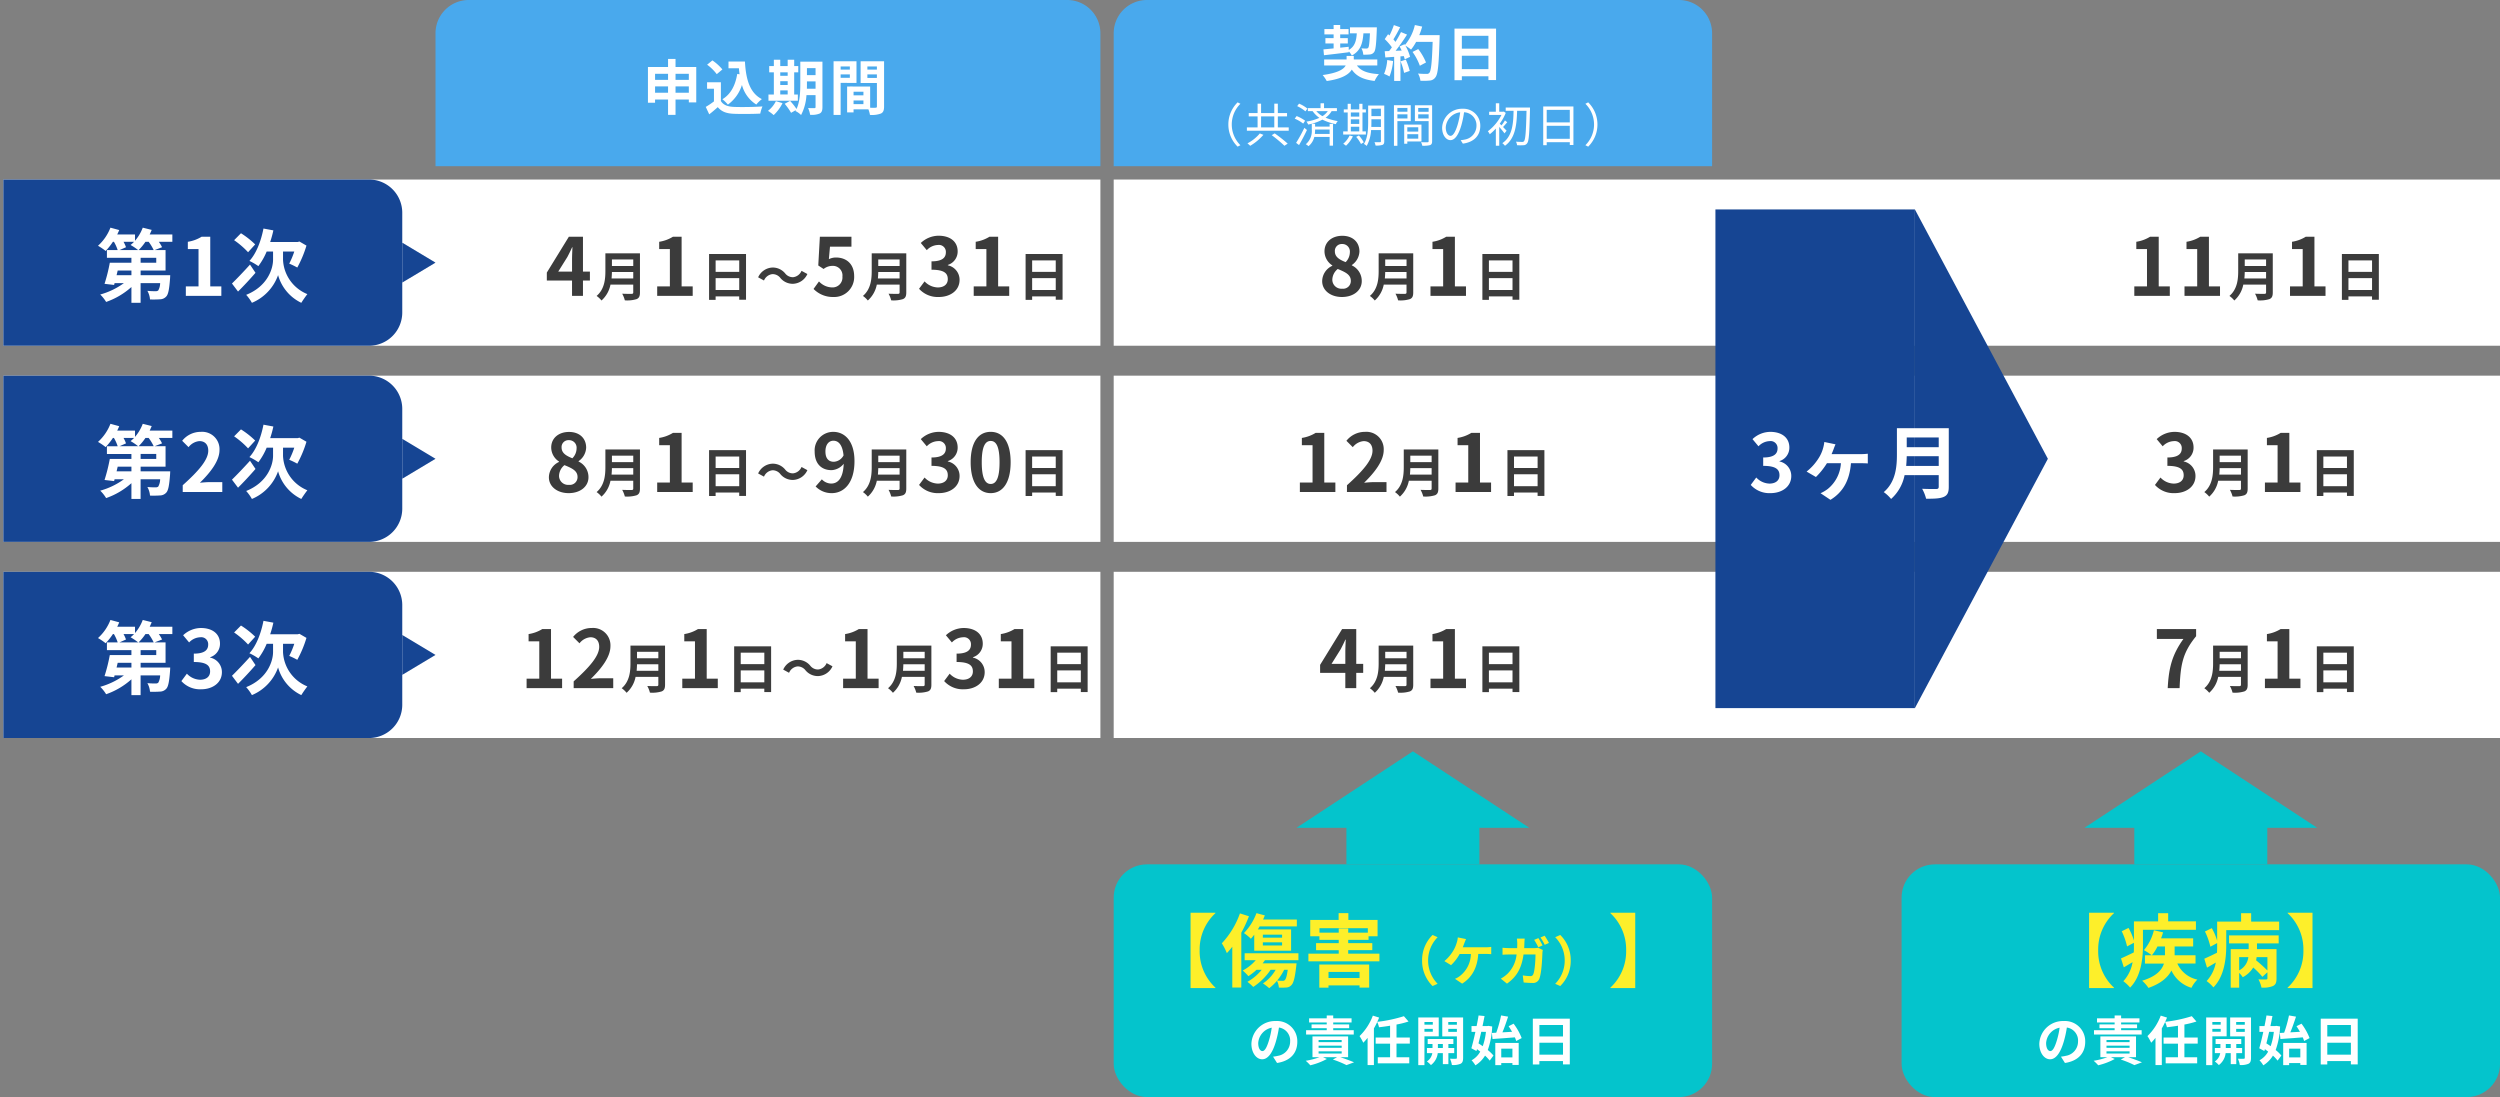
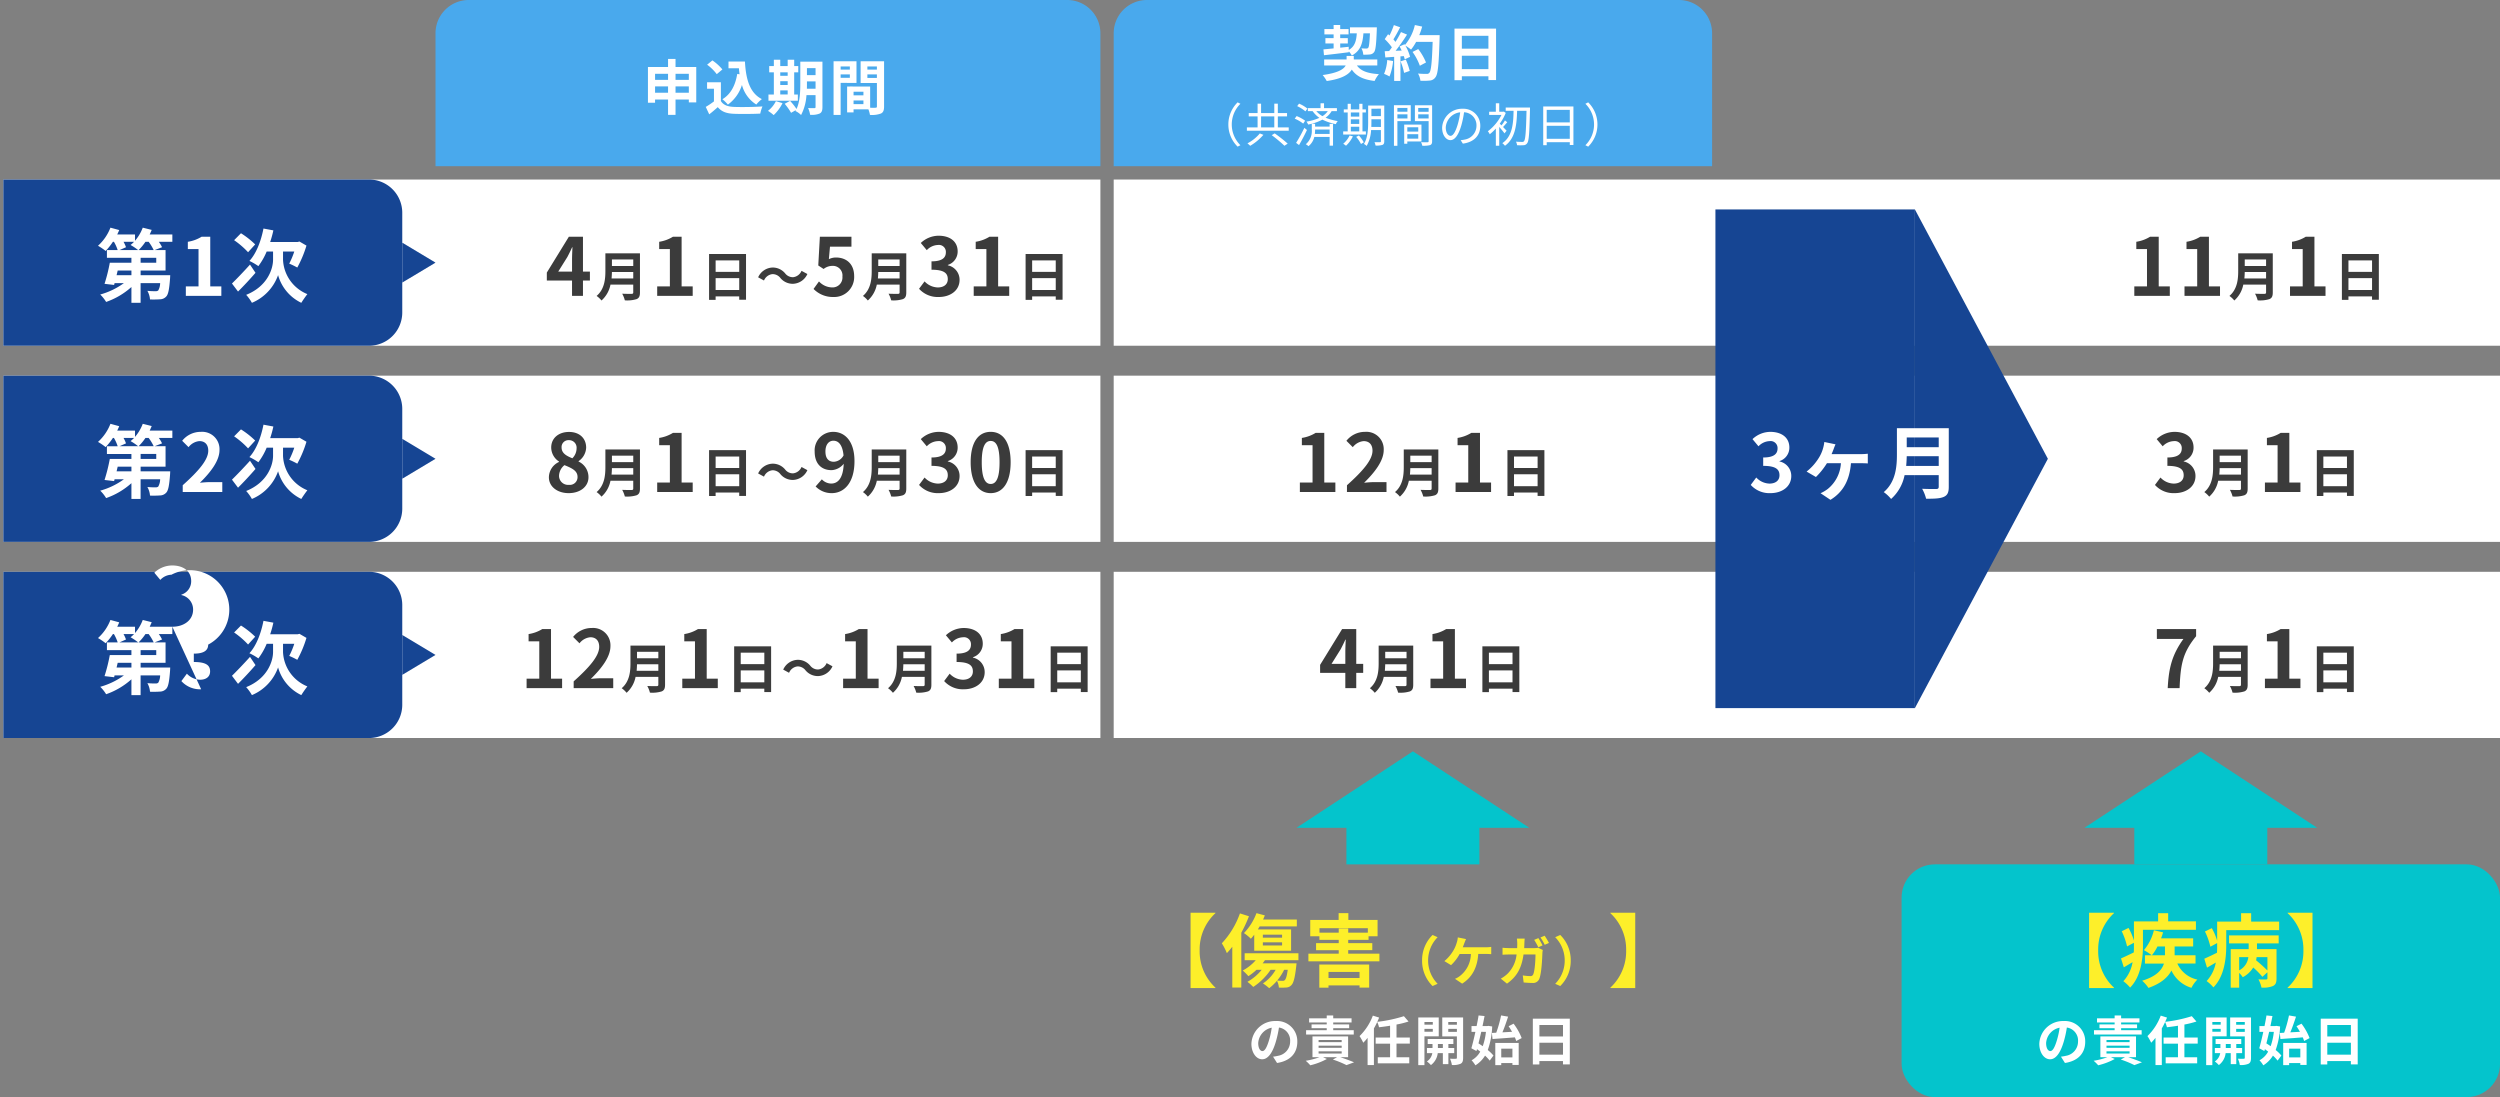
<svg xmlns="http://www.w3.org/2000/svg" width="752" height="330" viewBox="0 0 752 330">
  <rect x="0" y="0" width="752" height="330" fill="#808080" stroke="none" />
  <defs>
    <clipPath id="clip-path">
      <rect width="752" height="168" fill="none" />
    </clipPath>
  </defs>
  <g id="グループ_3997" data-name="グループ 3997" transform="translate(-431 -6686)">
    <g id="グループ_3945" data-name="グループ 3945" transform="translate(40 470)">
      <path id="長方形_3310" data-name="長方形 3310" d="M10,0H190a10,10,0,0,1,10,10V50a0,0,0,0,1,0,0H0a0,0,0,0,1,0,0V10A10,10,0,0,1,10,0Z" transform="translate(522 6216)" fill="#49a9ed" />
      <path id="パス_5332" data-name="パス 5332" d="M33,15.888V13.98h4v1.908Zm-6.156,0V13.98H30.75v1.908ZM30.75,10.2v1.818H26.844V10.2ZM37,10.2v1.818H33V10.2ZM33,8.148V5.736H30.75V8.148H24.7V18.894h2.142V17.94H30.75v4.608H33V17.94h4V18.8h2.232V8.148Zm18.558,2.088c-.558,3.438-1.944,6.12-4.464,7.614a11.815,11.815,0,0,1,1.656,1.62,11.558,11.558,0,0,0,4.23-5.922,9.94,9.94,0,0,0,4.32,5.9,9.592,9.592,0,0,1,1.674-1.638C55.23,15.942,54.15,11.6,53.88,6.51H48.93V8.526h3.132c.054.612.126,1.224.2,1.818Zm-4.464-1.35a14.414,14.414,0,0,0-3.006-2.718L42.5,7.464a13.621,13.621,0,0,1,2.9,2.844Zm-.45,3.852H42.486V14.7h2.07v3.8a23.639,23.639,0,0,1-2.466,1.656l1.044,2.232c.99-.756,1.782-1.458,2.574-2.16,1.17,1.4,2.646,1.908,4.86,2,2.142.09,5.76.054,7.92-.054a11.211,11.211,0,0,1,.666-2.16c-2.394.18-6.444.234-8.55.144-1.872-.072-3.222-.558-3.96-1.764ZM64.5,15.2h2.232v1.224H64.5ZM66.732,9.75v1.044H64.5V9.75ZM64.5,12.432h2.232v1.134H64.5Zm5.292,4h-1.1V9.75h1.224V7.878H68.694V5.97H66.732V7.878H64.5V5.97H62.574V7.878h-1.4V9.75h1.4v6.678h-1.62V18.3h8.838Zm-6.606,2a8.328,8.328,0,0,1-2.376,2.916,12.083,12.083,0,0,1,1.71,1.278,12.662,12.662,0,0,0,2.664-3.6ZM72.51,14.7c.018-.558.018-1.08.018-1.548v-.666H75.12V14.7Zm2.61-6.21V10.6H72.528V8.49Zm2.07-1.944H70.53v6.606c0,2.34-.09,5.382-1.134,7.632a19.611,19.611,0,0,0-1.944-2.448l-1.62.882a17.9,17.9,0,0,1,1.926,2.718l1.494-.846c-.054.108-.126.2-.18.306A6.184,6.184,0,0,1,70.764,22.6a14.773,14.773,0,0,0,1.62-5.994H75.12v3.546c0,.288-.09.378-.36.378-.252,0-1.116.018-1.89-.036a7.756,7.756,0,0,1,.612,2.034,6.186,6.186,0,0,0,2.88-.378c.63-.342.828-.9.828-1.962Zm8.244,1.44V8.94H82.662V7.986Zm-2.772,3.42V10.38h2.772v1.026Zm4.77,1.53v-6.5H80.538V22.566h2.124v-9.63Zm3.276-1.494V10.38H93.57v1.062ZM93.57,7.986V8.94H90.708V7.986Zm-7.02,11.34V18.21h2.97v1.116Zm2.97-2.646H86.55V15.6h2.97ZM95.73,6.438H88.674v6.534h4.9V20.01c0,.288-.108.4-.432.4-.234.018-.9.018-1.6,0V14.034l-6.048-.018v.018h-.882V21.81H86.55v-.918h4.464a7.925,7.925,0,0,1,.468,1.674,7.777,7.777,0,0,0,3.294-.414c.72-.342.954-.972.954-2.124Z" transform="translate(561.2 6228)" fill="#fff" stroke="rgba(0,0,0,0)" stroke-width="1" />
    </g>
    <g id="グループ_3948" data-name="グループ 3948" transform="translate(-12 483)">
      <g id="グループ_3947" data-name="グループ 3947" transform="translate(778 6198)">
        <path id="長方形_3310-2" data-name="長方形 3310" d="M10,0H170a10,10,0,0,1,10,10V50a0,0,0,0,1,0,0H0a0,0,0,0,1,0,0V10A10,10,0,0,1,10,0Z" transform="translate(0 5)" fill="#49a9ed" />
        <g id="グループ_3946" data-name="グループ 3946" transform="translate(25 6.769)">
          <path id="パス_5350" data-name="パス 5350" d="M-26.748-6.156c2.034-.234,4.824-.558,7.47-.9v-.252a5.806,5.806,0,0,1,.9,1.242c2.61-1.4,3.276-3.636,3.492-6.678h1.962c-.126,2.9-.27,4.05-.522,4.356A.633.633,0,0,1-14-8.172c-.27,0-.846,0-1.494-.054a4.352,4.352,0,0,1,.558,1.908,15.571,15.571,0,0,0,2-.072,1.711,1.711,0,0,0,1.26-.7c.468-.594.648-2.322.81-6.642.018-.234.018-.81.018-.81h-8.082v1.8h2.052c-.144,2.268-.576,3.924-2.412,5l-.018-.954-2.556.27V-9.7h2.286v-1.6H-21.87V-12.42h2.52v-1.6h-2.52v-1.224h-1.98v1.224h-2.772v1.6h2.772V-11.3h-2.466v1.6h2.466v1.494c-1.152.108-2.2.216-3.06.288ZM-10.71-3.078v-1.8h-7.074V-5.94h-2.16v1.062h-6.75v1.8h6.48c-.594,1.134-2.322,2.25-6.93,2.88A11.359,11.359,0,0,1-25.92,1.6c4.59-.648,6.66-1.98,7.542-3.438,1.368,2,3.42,3.006,6.858,3.42a8.987,8.987,0,0,1,1.3-2.052c-3.366-.2-5.454-.954-6.624-2.61Zm2.988-1.638A13.087,13.087,0,0,1-8.676-.54,10.58,10.58,0,0,1-7.038.234,16.642,16.642,0,0,0-5.958-4.41Zm4.014.4A18.32,18.32,0,0,1-2.646-.846L-.954-1.44a20.527,20.527,0,0,0-1.17-3.384ZM1.908-12.2a20.643,20.643,0,0,0,.882-2.574l-2.2-.468a14.332,14.332,0,0,1-2.97,5.994L-2.5-9.468-4.014-8.8c.216.378.432.81.63,1.242L-5.2-7.488a57.947,57.947,0,0,0,3.438-4.878l-1.818-.756A28.145,28.145,0,0,1-5.238-10.17c-.18-.234-.4-.5-.63-.756.648-1.008,1.386-2.394,2.034-3.636l-1.89-.666A23.794,23.794,0,0,1-7.038-12.1l-.432-.378L-8.478-11a16.957,16.957,0,0,1,2.16,2.466c-.27.4-.558.774-.828,1.116l-1.332.054L-8.3-5.49l2.664-.18V1.584h1.89v-7.4l1.026-.072a9.8,9.8,0,0,1,.252.972l1.62-.756a14.336,14.336,0,0,0-1.4-3.366A13.754,13.754,0,0,1-.558-7.848,14.83,14.83,0,0,0,.972-10.17H5.94C5.742-4.032,5.472-1.4,4.932-.846a.888.888,0,0,1-.756.306c-.486,0-1.512,0-2.646-.108a5.117,5.117,0,0,1,.72,2.16,17.183,17.183,0,0,0,2.808-.054A2.231,2.231,0,0,0,6.786.468c.756-.954,1.008-3.8,1.242-11.682.018-.27.018-.99.018-.99ZM3.942-3.978A16.93,16.93,0,0,0,1.6-8.01l-1.71.864a17,17,0,0,1,2.2,4.158Zm10.782,2V-6.012h7.992V-1.98Zm7.992-10.026v3.87H14.724v-3.87ZM12.51-14.166V1.35h2.214V.18h7.992V1.314h2.3v-15.48ZM-55.51,14.68a9.3,9.3,0,0,0,2.786,6.664l.84-.434a8.761,8.761,0,0,1-2.6-6.23,8.761,8.761,0,0,1,2.6-6.23l-.84-.434A9.3,9.3,0,0,0-55.51,14.68Zm9.464,2.688A12.146,12.146,0,0,1-49.77,20.35a8.6,8.6,0,0,1,.826.742,15.984,15.984,0,0,0,3.976-3.3Zm3.584.518a42.015,42.015,0,0,1,3.822,3.192l.98-.644a44.375,44.375,0,0,0-3.906-3.08Zm-3.206-5.642h3.976v3.3h-3.976Zm5.04,3.3v-3.3h2.772V11.236h-2.772V8.408h-1.064v2.828h-3.976V8.408h-1.05v2.828h-2.66v1.008h2.66v3.3h-3.22v1.008h12.586V15.548Zm8.9-5.642a9.994,9.994,0,0,0-2.52-1.5l-.56.756a10.793,10.793,0,0,1,2.478,1.568Zm-.686,3.64a11.253,11.253,0,0,0-2.562-1.4l-.574.784A10.821,10.821,0,0,1-33,14.414Zm-.238,2.142a45.723,45.723,0,0,1-2.478,4.522l.882.658c.77-1.3,1.694-3.052,2.38-4.536Zm3.164,1.834a9.623,9.623,0,0,0,.07-1.232v-.1h4.368v1.33Zm4.438-2.212h-4.368v-.826h-.994V16.29a5.177,5.177,0,0,1-1.806,4.326,5.022,5.022,0,0,1,.812.588,5.05,5.05,0,0,0,1.75-2.786h4.606V21.05h1.022V14.484h-1.022Zm-.546-4.648a5.565,5.565,0,0,1-1.61,1.512,7.015,7.015,0,0,1-1.848-1.512Zm2.744,0v-.91h-3.878V8.3h-1.05V9.752H-31.6v.91h1.442a7.925,7.925,0,0,0,2.03,2.016,15.241,15.241,0,0,1-3.892,1.134,4.138,4.138,0,0,1,.518.882,15.462,15.462,0,0,0,4.284-1.47,16.548,16.548,0,0,0,4.046,1.358,2.713,2.713,0,0,1,.574-.924,17.2,17.2,0,0,1-3.668-1.022,6.437,6.437,0,0,0,1.82-1.974Zm4.186,4.69h2.534v1.4h-2.534Zm2.534-4.284V12.3h-2.534V11.068Zm-2.534,2.072h2.534v1.372h-2.534Zm4.522,3.612h-1.022V11.068h1.022V10.13h-1.022V8.45h-.966v1.68h-2.534V8.45h-.952v1.68H-20.79v.938h1.176v5.684h-1.358v.938h6.832Zm-4.9,1.232a7.3,7.3,0,0,1-1.918,2.492,6.436,6.436,0,0,1,.84.6,9.254,9.254,0,0,0,2.072-2.828Zm1.988.434a10.99,10.99,0,0,1,1.442,2.128l.84-.49a10.371,10.371,0,0,0-1.47-2.072Zm4.55-3c.014-.476.028-.952.028-1.386V13.1h2.856v2.324Zm2.884-5.488V12.16h-2.856V9.934Zm1.008-.952h-4.844v5.054c0,2-.112,4.662-1.274,6.51a2.668,2.668,0,0,1,.826.6,10.96,10.96,0,0,0,1.33-4.788h2.954v3.36c0,.224-.084.294-.294.294s-.9.014-1.638,0a4.232,4.232,0,0,1,.322,1.008,6.206,6.206,0,0,0,2.086-.2c.378-.168.532-.476.532-1.092Zm6.972.714v1.162H-4.662V9.7ZM-4.662,12.86V11.628h3.024V12.86Zm4.018.8V8.884H-5.7V21.078h1.036v-7.42ZM1.61,15.52v1.288H-1.68V15.52Zm-3.29,3.43V17.592H1.61V18.95Zm4.256.826V14.708H-2.618v5.768h.938v-.7Zm-.98-6.9V11.628H4.732v1.246ZM4.732,9.7v1.162H1.6V9.7Zm1.05-.812H.6v4.788h4.13v6.006c0,.252-.084.336-.322.336S3.3,20.042,2.45,20a3.834,3.834,0,0,1,.364,1.064,7.969,7.969,0,0,0,2.352-.182c.462-.182.616-.532.616-1.19ZM20.272,15.1A5.073,5.073,0,0,0,14.91,9.948a5.967,5.967,0,0,0-6.118,5.7c0,2.31,1.246,3.738,2.492,3.738,1.3,0,2.408-1.47,3.262-4.354A27.54,27.54,0,0,0,15.386,11a3.9,3.9,0,0,1,3.738,4.06,4.228,4.228,0,0,1-3.556,4.158,10.576,10.576,0,0,1-1.2.182l.658,1.036C18.34,20,20.272,18.04,20.272,15.1Zm-10.388.448a4.883,4.883,0,0,1,4.34-4.536,22.874,22.874,0,0,1-.784,3.78c-.714,2.366-1.456,3.3-2.114,3.3C10.7,18.1,9.884,17.312,9.884,15.548Zm18.3,1.008c-.168-.2-.616-.658-1.064-1.12.378-.392.826-.938,1.26-1.428l-.686-.56a12.172,12.172,0,0,1-1.05,1.5l-.518-.518a15.008,15.008,0,0,0,1.806-3.234l-.588-.406-.182.056H25.97V8.3H24.948v2.548H22.932V11.8h3.71a13.95,13.95,0,0,1-4.1,4.914,4.1,4.1,0,0,1,.574.9,13.783,13.783,0,0,0,1.834-1.722v5.18H25.97v-5.67c.56.644,1.274,1.512,1.582,1.946ZM35.224,9.57H27.916v.98h2.366c-.07,3.654-.294,7.7-3.388,9.744a3.859,3.859,0,0,1,.8.784C30.9,18.81,31.234,14.5,31.346,10.55h2.828c-.14,6.314-.322,8.638-.742,9.128a.554.554,0,0,1-.546.238c-.308,0-1.064,0-1.89-.07a2.618,2.618,0,0,1,.336,1.064,15.506,15.506,0,0,0,1.988,0,1.3,1.3,0,0,0,1.064-.616c.532-.7.672-3.052.84-10.15Zm5.026,9.408V15.072h6.944v3.906Zm6.944-8.708v3.78H40.25V10.27ZM39.2,9.248V20.91h1.05V20h6.944v.854h1.092V9.248ZM55.51,14.68a9.3,9.3,0,0,0-2.786-6.664l-.84.434a8.755,8.755,0,0,1,0,12.46l.84.434A9.3,9.3,0,0,0,55.51,14.68Z" transform="translate(65 21)" fill="#fff" stroke="rgba(0,0,0,0)" stroke-width="1" />
        </g>
      </g>
    </g>
    <g id="リピートグリッド_51" data-name="リピートグリッド 51" transform="translate(431 6740)" clip-path="url(#clip-path)">
      <g id="グループ_3949" data-name="グループ 3949" transform="translate(-431 -6262)">
        <path id="パス_4510" data-name="パス 4510" d="M0,0H330V50H0Z" transform="translate(432 6262)" fill="#fff" />
        <rect id="長方形_3313" data-name="長方形 3313" width="420" height="50" transform="translate(766 6262)" fill="#fff" />
        <g id="コンポーネント_75_1" data-name="コンポーネント 75 – 1" transform="translate(595.484 6278.904)">
          <path id="パス_5336" data-name="パス 5336" d="M-75.084-7.3l2.76-4.416c.5-.96.984-1.944,1.416-2.9h.1c-.048,1.056-.12,2.664-.12,3.7V-7.3ZM-70.932,0h3.288V-4.608h2.088V-7.3h-2.088V-17.784h-4.248L-78.516-7.008v2.4h7.584Zm11.888-5.232c.064-.672.1-1.344.112-1.952h6.416v1.952Zm6.528-5.712v1.952h-6.416v-1.952ZM-50.5-12.8H-60.9v5.264c0,2.432-.224,5.488-2.64,7.552a7.515,7.515,0,0,1,1.472,1.376,8.607,8.607,0,0,0,2.7-4.784h6.848v2.32c0,.336-.128.464-.512.464-.352,0-1.7.016-2.816-.048a8.168,8.168,0,0,1,.8,2A9.679,9.679,0,0,0-51.508.976C-50.772.656-50.5.112-50.5-1.04ZM-45.316,0h10.68V-2.856h-3.336V-17.784h-2.616a11.08,11.08,0,0,1-4.128,1.512v2.184H-41.5V-2.856h-3.816ZM-27.74-1.76V-5.344h7.1V-1.76Zm7.1-8.912v3.44h-7.1v-3.44Zm-9.072-1.92V1.2h1.968V.16h7.1V1.168h2.048v-13.76Zm21.44,7.2a4.841,4.841,0,0,0,3.776,1.76A4.945,4.945,0,0,0-.14-6.576l-1.76-.96a3.125,3.125,0,0,1-2.544,1.92A2.927,2.927,0,0,1-6.828-6.768,4.841,4.841,0,0,0-10.6-8.528a4.945,4.945,0,0,0-4.352,2.944l1.76.96a3.125,3.125,0,0,1,2.544-1.92A2.95,2.95,0,0,1-8.268-5.392ZM7.716.336A6,6,0,0,0,13.932-5.9c0-3.864-2.5-5.64-5.472-5.64a4.665,4.665,0,0,0-2.136.5l.336-3.768h6.456v-2.976h-9.5l-.48,8.64L4.74-8.088A4.249,4.249,0,0,1,7.4-9.024a2.874,2.874,0,0,1,3,3.216A2.982,2.982,0,0,1,7.26-2.544a5.521,5.521,0,0,1-3.912-1.8L1.716-2.088A8.1,8.1,0,0,0,7.716.336ZM21.068-5.232c.064-.672.1-1.344.112-1.952H27.6v1.952ZM27.6-10.944v1.952H21.18v-1.952ZM29.612-12.8h-10.4v5.264c0,2.432-.224,5.488-2.64,7.552a7.515,7.515,0,0,1,1.472,1.376,8.607,8.607,0,0,0,2.7-4.784H27.6v2.32c0,.336-.128.464-.512.464-.352,0-1.7.016-2.816-.048a8.168,8.168,0,0,1,.8,2A9.679,9.679,0,0,0,28.6.976c.736-.32,1.008-.864,1.008-2.016ZM39.4.336c3.384,0,6.24-1.9,6.24-5.16a4.441,4.441,0,0,0-3.528-4.368v-.12a4.215,4.215,0,0,0,2.952-4.056c0-3.024-2.328-4.728-5.76-4.728a7.879,7.879,0,0,0-5.328,2.184l1.8,2.16a4.827,4.827,0,0,1,3.36-1.56A2.094,2.094,0,0,1,41.516-13.1c0,1.584-1.056,2.712-4.32,2.712v2.52c3.864,0,4.9,1.1,4.9,2.832,0,1.608-1.224,2.5-3.024,2.5a5.642,5.642,0,0,1-3.96-1.824L33.452-2.136A7.55,7.55,0,0,0,39.4.336ZM49.892,0h10.68V-2.856H57.236V-17.784H54.62a11.08,11.08,0,0,1-4.128,1.512v2.184h3.216V-2.856H49.892ZM67.468-1.76V-5.344h7.1V-1.76Zm7.1-8.912v3.44h-7.1v-3.44ZM65.5-12.592V1.2h1.968V.16h7.1V1.168H76.62v-13.76Z" transform="translate(78.516 18.096)" fill="#3b3b3b" stroke="rgba(0,0,0,0)" stroke-width="1" />
        </g>
        <g id="コンポーネント_76_1" data-name="コンポーネント 76 – 1" transform="translate(828.712 6278.928)">
-           <path id="パス_5339" data-name="パス 5339" d="M-24.36.336c3.6,0,5.976-2.064,5.976-4.752A5.165,5.165,0,0,0-21.36-9.168v-.12a5.173,5.173,0,0,0,2.28-4.056c0-2.832-2.016-4.728-5.16-4.728-3.072,0-5.352,1.824-5.352,4.68A5.06,5.06,0,0,0-27.24-9.168v.12a5.141,5.141,0,0,0-3.048,4.632C-30.288-1.632-27.744.336-24.36.336Zm1.128-10.488c-1.872-.744-3.24-1.56-3.24-3.24a2.065,2.065,0,0,1,2.16-2.208,2.262,2.262,0,0,1,2.352,2.472A4.253,4.253,0,0,1-23.232-10.152ZM-24.264-2.16A2.722,2.722,0,0,1-27.24-4.8a4.27,4.27,0,0,1,1.632-3.288c2.3.936,3.936,1.7,3.936,3.552A2.317,2.317,0,0,1-24.264-2.16ZM-11.44-5.232c.064-.672.1-1.344.112-1.952h6.416v1.952Zm6.528-5.712v1.952h-6.416v-1.952ZM-2.9-12.8H-13.3v5.264c0,2.432-.224,5.488-2.64,7.552a7.515,7.515,0,0,1,1.472,1.376,8.607,8.607,0,0,0,2.7-4.784h6.848v2.32c0,.336-.128.464-.512.464-.352,0-1.7.016-2.816-.048a8.168,8.168,0,0,1,.8,2A9.679,9.679,0,0,0-3.9.976C-3.168.656-2.9.112-2.9-1.04ZM2.288,0h10.68V-2.856H9.632V-17.784H7.016a11.08,11.08,0,0,1-4.128,1.512v2.184H6.1V-2.856H2.288ZM19.864-1.76V-5.344h7.1V-1.76Zm7.1-8.912v3.44h-7.1v-3.44ZM17.9-12.592V1.2h1.968V.16h7.1V1.168h2.048v-13.76Z" transform="translate(30.288 18.072)" fill="#3b3b3b" stroke="rgba(0,0,0,0)" stroke-width="1" />
-         </g>
+           </g>
        <g id="コンポーネント_77_1" data-name="コンポーネント 77 – 1" transform="translate(1073.004 6279.216)">
          <path id="パス_5343" data-name="パス 5343" d="M-37,0h10.68V-2.856h-3.336V-17.784h-2.616A11.08,11.08,0,0,1-36.4-16.272v2.184h3.216V-2.856H-37Zm15.1,0h10.68V-2.856h-3.336V-17.784h-2.616A11.08,11.08,0,0,1-21.3-16.272v2.184h3.216V-2.856H-21.9ZM-3.892-5.232c.064-.672.1-1.344.112-1.952H2.636v1.952Zm6.528-5.712v1.952H-3.78v-1.952ZM4.652-12.8h-10.4v5.264c0,2.432-.224,5.488-2.64,7.552A7.515,7.515,0,0,1-6.916,1.392a8.607,8.607,0,0,0,2.7-4.784H2.636v2.32c0,.336-.128.464-.512.464-.352,0-1.7.016-2.816-.048a8.168,8.168,0,0,1,.8,2A9.679,9.679,0,0,0,3.644.976C4.38.656,4.652.112,4.652-1.04ZM9.836,0h10.68V-2.856H17.18V-17.784H14.564a11.08,11.08,0,0,1-4.128,1.512v2.184h3.216V-2.856H9.836ZM27.412-1.76V-5.344h7.1V-1.76Zm7.1-8.912v3.44h-7.1v-3.44Zm-9.072-1.92V1.2h1.968V.16h7.1V1.168h2.048v-13.76Z" transform="translate(36.996 17.784)" fill="#3b3b3b" stroke="rgba(0,0,0,0)" stroke-width="1" />
        </g>
        <g id="グループ_3942" data-name="グループ 3942" transform="translate(0 -31)">
          <g id="グループ_3944" data-name="グループ 3944" transform="translate(432 6293)">
            <g id="グループ_3941" data-name="グループ 3941">
              <g id="グループ_3943" data-name="グループ 3943">
                <path id="長方形_3311" data-name="長方形 3311" d="M0,0H110a10,10,0,0,1,10,10V40a10,10,0,0,1-10,10H0a0,0,0,0,1,0,0V0A0,0,0,0,1,0,0Z" fill="#164593" />
                <g id="コンポーネント_74_1" data-name="コンポーネント 74 – 1" transform="translate(28.476 14.48)">
                  <path id="パス_5333" data-name="パス 5333" d="M40.692,14.224a15.867,15.867,0,0,0,2.064-2.5h.96a14.723,14.723,0,0,1,1.512,2.5ZM46,18.04h-4.7V16.552H46Zm-7.464,3.744H34.068l.336-1.416h4.128Zm.792-10.056a9.79,9.79,0,0,1-1.056.96,17.252,17.252,0,0,1,2.28,1.536H34.956L36.9,13.36a10.363,10.363,0,0,0-.744-1.632ZM50.844,9.52H44.028c.216-.456.432-.912.6-1.368L41.94,7.48a13.031,13.031,0,0,1-2.328,3.936V9.52H34.26c.216-.432.432-.888.6-1.32l-2.64-.72a14.267,14.267,0,0,1-3.744,5.448,17.608,17.608,0,0,1,2.3,1.56,19.431,19.431,0,0,0,2.184-2.76h.312a13.072,13.072,0,0,1,1.128,2.5h-3.24v2.328h7.368V18.04h-6.5a50.868,50.868,0,0,1-1.584,6.336l2.88.336.144-.552h2.808a22.32,22.32,0,0,1-7.128,3.432,11.35,11.35,0,0,1,1.776,2.232,22.461,22.461,0,0,0,7.608-4.488v4.752h2.76V24.16h5.88a4.574,4.574,0,0,1-.576,2.208,1.135,1.135,0,0,1-.816.216,19.786,19.786,0,0,1-2.448-.1,6.3,6.3,0,0,1,.792,2.592,29.068,29.068,0,0,0,3.048-.048A2.555,2.555,0,0,0,49,28.192c.624-.648.912-2.184,1.152-5.4.024-.336.048-1.008.048-1.008h-8.9V20.368H48.8V14.224H45.516l2.232-.864a10.508,10.508,0,0,0-.984-1.632h4.08ZM54.9,28H65.58V25.144H62.244V10.216H59.628A11.08,11.08,0,0,1,55.5,11.728v2.184h3.216V25.144H54.9ZM75.756,12.52a25.459,25.459,0,0,0-4.272-3.36L69.42,11.248a25.276,25.276,0,0,1,4.2,3.624ZM74.2,18.592c-1.968,2.184-4.1,4.392-5.424,5.688L70.6,26.7c1.632-1.608,3.576-3.7,5.256-5.64Zm9.936-3.936h3.384A23.644,23.644,0,0,1,86,18.3a22.694,22.694,0,0,1,2.424,1.176,33.922,33.922,0,0,0,2.76-6.6l-2.112-1.224-.552.144H80.268a32.672,32.672,0,0,0,.96-3.5l-2.976-.552c-.744,3.84-2.184,7.536-4.224,9.744a18.315,18.315,0,0,1,2.688,1.56,19.907,19.907,0,0,0,2.5-4.392h1.92v2.472c0,2.664-1.608,7.968-8.088,10.56a13.264,13.264,0,0,1,1.728,2.4,14.142,14.142,0,0,0,7.872-8.328,13.174,13.174,0,0,0,6.984,8.328c.456-.744,1.272-1.92,1.824-2.616A11.7,11.7,0,0,1,84.132,17.1Z" transform="translate(-28.476 -7.48)" fill="#fff" stroke="rgba(0,0,0,0)" stroke-width="1" />
                </g>
              </g>
            </g>
            <path id="多角形_26" data-name="多角形 26" d="M6,0l6,10H0Z" transform="translate(130 19) rotate(90)" fill="#164593" />
          </g>
        </g>
      </g>
      <g id="グループ_3949-2" data-name="グループ 3949" transform="translate(-431 -6203)">
        <path id="パス_4510-2" data-name="パス 4510" d="M0,0H330V50H0Z" transform="translate(432 6262)" fill="#fff" />
        <rect id="長方形_3313-2" data-name="長方形 3313" width="420" height="50" transform="translate(766 6262)" fill="#fff" />
        <g id="コンポーネント_75_1-2" data-name="コンポーネント 75 – 1" transform="translate(596.108 6278.904)">
          <path id="パス_5337" data-name="パス 5337" d="M-71.964.336c3.6,0,5.976-2.064,5.976-4.752a5.165,5.165,0,0,0-2.976-4.752v-.12a5.173,5.173,0,0,0,2.28-4.056c0-2.832-2.016-4.728-5.16-4.728-3.072,0-5.352,1.824-5.352,4.68a5.06,5.06,0,0,0,2.352,4.224v.12a5.141,5.141,0,0,0-3.048,4.632C-77.892-1.632-75.348.336-71.964.336Zm1.128-10.488c-1.872-.744-3.24-1.56-3.24-3.24a2.065,2.065,0,0,1,2.16-2.208,2.262,2.262,0,0,1,2.352,2.472A4.253,4.253,0,0,1-70.836-10.152ZM-71.868-2.16A2.722,2.722,0,0,1-74.844-4.8a4.27,4.27,0,0,1,1.632-3.288c2.3.936,3.936,1.7,3.936,3.552A2.317,2.317,0,0,1-71.868-2.16Zm12.824-3.072c.064-.672.1-1.344.112-1.952h6.416v1.952Zm6.528-5.712v1.952h-6.416v-1.952ZM-50.5-12.8H-60.9v5.264c0,2.432-.224,5.488-2.64,7.552a7.515,7.515,0,0,1,1.472,1.376,8.607,8.607,0,0,0,2.7-4.784h6.848v2.32c0,.336-.128.464-.512.464-.352,0-1.7.016-2.816-.048a8.168,8.168,0,0,1,.8,2A9.679,9.679,0,0,0-51.508.976C-50.772.656-50.5.112-50.5-1.04ZM-45.316,0h10.68V-2.856h-3.336V-17.784h-2.616a11.08,11.08,0,0,1-4.128,1.512v2.184H-41.5V-2.856h-3.816ZM-27.74-1.76V-5.344h7.1V-1.76Zm7.1-8.912v3.44h-7.1v-3.44Zm-9.072-1.92V1.2h1.968V.16h7.1V1.168h2.048v-13.76Zm21.44,7.2a4.841,4.841,0,0,0,3.776,1.76A4.945,4.945,0,0,0-.14-6.576l-1.76-.96a3.125,3.125,0,0,1-2.544,1.92A2.927,2.927,0,0,1-6.828-6.768,4.841,4.841,0,0,0-10.6-8.528a4.945,4.945,0,0,0-4.352,2.944l1.76.96a3.125,3.125,0,0,1,2.544-1.92A2.95,2.95,0,0,1-8.268-5.392Zm13.56-6.776c0-2.184,1.08-3.264,2.4-3.264,1.512,0,2.736,1.2,3.048,4.416A3.489,3.489,0,0,1,7.812-9.1C6.276-9.1,5.292-10.08,5.292-12.168ZM7.212.336c3.528,0,6.816-2.9,6.816-9.624,0-6.168-3.024-8.808-6.384-8.808a5.566,5.566,0,0,0-5.592,5.928c0,3.768,2.136,5.592,5.088,5.592A4.988,4.988,0,0,0,10.788-8.5C10.62-4.056,8.988-2.544,7-2.544A3.941,3.941,0,0,1,4.212-3.816L2.34-1.68A6.661,6.661,0,0,0,7.212.336ZM21.068-5.232c.064-.672.1-1.344.112-1.952H27.6v1.952ZM27.6-10.944v1.952H21.18v-1.952ZM29.612-12.8h-10.4v5.264c0,2.432-.224,5.488-2.64,7.552a7.515,7.515,0,0,1,1.472,1.376,8.607,8.607,0,0,0,2.7-4.784H27.6v2.32c0,.336-.128.464-.512.464-.352,0-1.7.016-2.816-.048a8.168,8.168,0,0,1,.8,2A9.679,9.679,0,0,0,28.6.976c.736-.32,1.008-.864,1.008-2.016ZM39.4.336c3.384,0,6.24-1.9,6.24-5.16a4.441,4.441,0,0,0-3.528-4.368v-.12a4.215,4.215,0,0,0,2.952-4.056c0-3.024-2.328-4.728-5.76-4.728a7.879,7.879,0,0,0-5.328,2.184l1.8,2.16a4.827,4.827,0,0,1,3.36-1.56A2.094,2.094,0,0,1,41.516-13.1c0,1.584-1.056,2.712-4.32,2.712v2.52c3.864,0,4.9,1.1,4.9,2.832,0,1.608-1.224,2.5-3.024,2.5a5.642,5.642,0,0,1-3.96-1.824L33.452-2.136A7.55,7.55,0,0,0,39.4.336Zm15.6,0c3.624,0,6-3.168,6-9.288S58.628-18.1,55-18.1s-6.024,3-6.024,9.144C48.98-2.832,51.38.336,55,.336Zm0-2.76c-1.536,0-2.688-1.536-2.688-6.528,0-4.968,1.152-6.408,2.688-6.408s2.664,1.44,2.664,6.408C57.668-3.96,56.54-2.424,55-2.424Zm12.464.664V-5.344h7.1V-1.76Zm7.1-8.912v3.44h-7.1v-3.44ZM65.5-12.592V1.2h1.968V.16h7.1V1.168H76.62v-13.76Z" transform="translate(77.892 18.096)" fill="#3b3b3b" stroke="rgba(0,0,0,0)" stroke-width="1" />
        </g>
        <g id="コンポーネント_76_1-2" data-name="コンポーネント 76 – 1" transform="translate(822.004 6278.904)">
          <path id="パス_5340" data-name="パス 5340" d="M-37,0h10.68V-2.856h-3.336V-17.784h-2.616A11.08,11.08,0,0,1-36.4-16.272v2.184h3.216V-2.856H-37Zm14.16,0h11.9V-2.976h-3.84c-.84,0-2.016.1-2.9.192,3.24-3.168,5.9-6.624,5.9-9.84A5.21,5.21,0,0,0-17.364-18.1,7.129,7.129,0,0,0-23-15.408l1.92,1.92a4.647,4.647,0,0,1,3.264-1.824c1.7,0,2.664,1.08,2.664,2.88,0,2.736-2.856,6.072-7.68,10.392ZM-3.892-5.232c.064-.672.1-1.344.112-1.952H2.636v1.952Zm6.528-5.712v1.952H-3.78v-1.952ZM4.652-12.8h-10.4v5.264c0,2.432-.224,5.488-2.64,7.552A7.515,7.515,0,0,1-6.916,1.392a8.607,8.607,0,0,0,2.7-4.784H2.636v2.32c0,.336-.128.464-.512.464-.352,0-1.7.016-2.816-.048a8.168,8.168,0,0,1,.8,2A9.679,9.679,0,0,0,3.644.976C4.38.656,4.652.112,4.652-1.04ZM9.836,0h10.68V-2.856H17.18V-17.784H14.564a11.08,11.08,0,0,1-4.128,1.512v2.184h3.216V-2.856H9.836ZM27.412-1.76V-5.344h7.1V-1.76Zm7.1-8.912v3.44h-7.1v-3.44Zm-9.072-1.92V1.2h1.968V.16h7.1V1.168h2.048v-13.76Z" transform="translate(36.996 18.096)" fill="#3b3b3b" stroke="rgba(0,0,0,0)" stroke-width="1" />
        </g>
        <g id="コンポーネント_77_1-2" data-name="コンポーネント 77 – 1" transform="translate(1079.208 6278.904)">
          <path id="パス_5344" data-name="パス 5344" d="M-24.84.336c3.384,0,6.24-1.9,6.24-5.16a4.441,4.441,0,0,0-3.528-4.368v-.12a4.215,4.215,0,0,0,2.952-4.056c0-3.024-2.328-4.728-5.76-4.728a7.879,7.879,0,0,0-5.328,2.184l1.8,2.16a4.827,4.827,0,0,1,3.36-1.56A2.094,2.094,0,0,1-22.728-13.1c0,1.584-1.056,2.712-4.32,2.712v2.52c3.864,0,4.9,1.1,4.9,2.832,0,1.608-1.224,2.5-3.024,2.5a5.642,5.642,0,0,1-3.96-1.824l-1.656,2.232A7.55,7.55,0,0,0-24.84.336Zm13.4-5.568c.064-.672.1-1.344.112-1.952h6.416v1.952Zm6.528-5.712v1.952h-6.416v-1.952ZM-2.9-12.8H-13.3v5.264c0,2.432-.224,5.488-2.64,7.552a7.515,7.515,0,0,1,1.472,1.376,8.607,8.607,0,0,0,2.7-4.784h6.848v2.32c0,.336-.128.464-.512.464-.352,0-1.7.016-2.816-.048a8.168,8.168,0,0,1,.8,2A9.679,9.679,0,0,0-3.9.976C-3.168.656-2.9.112-2.9-1.04ZM2.288,0h10.68V-2.856H9.632V-17.784H7.016a11.08,11.08,0,0,1-4.128,1.512v2.184H6.1V-2.856H2.288ZM19.864-1.76V-5.344h7.1V-1.76Zm7.1-8.912v3.44h-7.1v-3.44ZM17.9-12.592V1.2h1.968V.16h7.1V1.168h2.048v-13.76Z" transform="translate(30.792 18.096)" fill="#3b3b3b" stroke="rgba(0,0,0,0)" stroke-width="1" />
        </g>
        <g id="グループ_3942-2" data-name="グループ 3942" transform="translate(0 -31)">
          <g id="グループ_3944-2" data-name="グループ 3944" transform="translate(432 6293)">
            <g id="グループ_3941-2" data-name="グループ 3941">
              <g id="グループ_3943-2" data-name="グループ 3943">
                <path id="長方形_3311-2" data-name="長方形 3311" d="M0,0H110a10,10,0,0,1,10,10V40a10,10,0,0,1-10,10H0a0,0,0,0,1,0,0V0A0,0,0,0,1,0,0Z" fill="#164593" />
                <g id="コンポーネント_74_1-2" data-name="コンポーネント 74 – 1" transform="translate(28.476 14.48)">
                  <path id="パス_5334" data-name="パス 5334" d="M40.692,14.224a15.867,15.867,0,0,0,2.064-2.5h.96a14.723,14.723,0,0,1,1.512,2.5ZM46,18.04h-4.7V16.552H46Zm-7.464,3.744H34.068l.336-1.416h4.128Zm.792-10.056a9.79,9.79,0,0,1-1.056.96,17.252,17.252,0,0,1,2.28,1.536H34.956L36.9,13.36a10.363,10.363,0,0,0-.744-1.632ZM50.844,9.52H44.028c.216-.456.432-.912.6-1.368L41.94,7.48a13.031,13.031,0,0,1-2.328,3.936V9.52H34.26c.216-.432.432-.888.6-1.32l-2.64-.72a14.267,14.267,0,0,1-3.744,5.448,17.608,17.608,0,0,1,2.3,1.56,19.431,19.431,0,0,0,2.184-2.76h.312a13.072,13.072,0,0,1,1.128,2.5h-3.24v2.328h7.368V18.04h-6.5a50.868,50.868,0,0,1-1.584,6.336l2.88.336.144-.552h2.808a22.32,22.32,0,0,1-7.128,3.432,11.35,11.35,0,0,1,1.776,2.232,22.461,22.461,0,0,0,7.608-4.488v4.752h2.76V24.16h5.88a4.574,4.574,0,0,1-.576,2.208,1.135,1.135,0,0,1-.816.216,19.786,19.786,0,0,1-2.448-.1,6.3,6.3,0,0,1,.792,2.592,29.068,29.068,0,0,0,3.048-.048A2.555,2.555,0,0,0,49,28.192c.624-.648.912-2.184,1.152-5.4.024-.336.048-1.008.048-1.008h-8.9V20.368H48.8V14.224H45.516l2.232-.864a10.508,10.508,0,0,0-.984-1.632h4.08ZM53.964,28h11.9V25.024h-3.84c-.84,0-2.016.1-2.9.192,3.24-3.168,5.9-6.624,5.9-9.84A5.21,5.21,0,0,0,59.436,9.9a7.129,7.129,0,0,0-5.64,2.688l1.92,1.92a4.647,4.647,0,0,1,3.264-1.824c1.7,0,2.664,1.08,2.664,2.88,0,2.736-2.856,6.072-7.68,10.392ZM75.756,12.52a25.459,25.459,0,0,0-4.272-3.36L69.42,11.248a25.276,25.276,0,0,1,4.2,3.624ZM74.2,18.592c-1.968,2.184-4.1,4.392-5.424,5.688L70.6,26.7c1.632-1.608,3.576-3.7,5.256-5.64Zm9.936-3.936h3.384A23.644,23.644,0,0,1,86,18.3a22.694,22.694,0,0,1,2.424,1.176,33.922,33.922,0,0,0,2.76-6.6l-2.112-1.224-.552.144H80.268a32.672,32.672,0,0,0,.96-3.5l-2.976-.552c-.744,3.84-2.184,7.536-4.224,9.744a18.315,18.315,0,0,1,2.688,1.56,19.907,19.907,0,0,0,2.5-4.392h1.92v2.472c0,2.664-1.608,7.968-8.088,10.56a13.264,13.264,0,0,1,1.728,2.4,14.142,14.142,0,0,0,7.872-8.328,13.174,13.174,0,0,0,6.984,8.328c.456-.744,1.272-1.92,1.824-2.616A11.7,11.7,0,0,1,84.132,17.1Z" transform="translate(-28.476 -7.48)" fill="#fff" stroke="rgba(0,0,0,0)" stroke-width="1" />
                </g>
              </g>
            </g>
            <path id="多角形_26-2" data-name="多角形 26" d="M6,0l6,10H0Z" transform="translate(130 19) rotate(90)" fill="#164593" />
          </g>
        </g>
      </g>
      <g id="グループ_3949-3" data-name="グループ 3949" transform="translate(-431 -6144)">
        <path id="パス_4510-3" data-name="パス 4510" d="M0,0H330V50H0Z" transform="translate(432 6262)" fill="#fff" />
        <rect id="長方形_3313-3" data-name="長方形 3313" width="420" height="50" transform="translate(766 6262)" fill="#fff" />
        <g id="コンポーネント_75_1-3" data-name="コンポーネント 75 – 1" transform="translate(589.4 6278.904)">
          <path id="パス_5338" data-name="パス 5338" d="M-84.6,0h10.68V-2.856h-3.336V-17.784h-2.616A11.08,11.08,0,0,1-84-16.272v2.184h3.216V-2.856H-84.6Zm14.16,0h11.9V-2.976h-3.84c-.84,0-2.016.1-2.9.192,3.24-3.168,5.9-6.624,5.9-9.84A5.21,5.21,0,0,0-64.968-18.1a7.129,7.129,0,0,0-5.64,2.688l1.92,1.92a4.647,4.647,0,0,1,3.264-1.824c1.7,0,2.664,1.08,2.664,2.88,0,2.736-2.856,6.072-7.68,10.392ZM-51.5-5.232c.064-.672.1-1.344.112-1.952h6.416v1.952Zm6.528-5.712v1.952h-6.416v-1.952Zm2.016-1.856h-10.4v5.264c0,2.432-.224,5.488-2.64,7.552A7.515,7.515,0,0,1-54.52,1.392a8.607,8.607,0,0,0,2.7-4.784h6.848v2.32c0,.336-.128.464-.512.464-.352,0-1.7.016-2.816-.048a8.168,8.168,0,0,1,.8,2A9.679,9.679,0,0,0-43.96.976c.736-.32,1.008-.864,1.008-2.016ZM-37.768,0h10.68V-2.856h-3.336V-17.784H-33.04a11.08,11.08,0,0,1-4.128,1.512v2.184h3.216V-2.856h-3.816Zm17.576-1.76V-5.344h7.1V-1.76Zm7.1-8.912v3.44h-7.1v-3.44Zm-9.072-1.92V1.2h1.968V.16h7.1V1.168h2.048v-13.76Zm21.44,7.2a4.841,4.841,0,0,0,3.776,1.76A4.945,4.945,0,0,0,7.408-6.576l-1.76-.96A3.125,3.125,0,0,1,3.1-5.616,2.927,2.927,0,0,1,.72-6.768a4.841,4.841,0,0,0-3.776-1.76A4.945,4.945,0,0,0-7.408-5.584l1.76.96A3.125,3.125,0,0,1-3.1-6.544,2.95,2.95,0,0,1-.72-5.392ZM10.608,0h10.68V-2.856H17.952V-17.784H15.336a11.08,11.08,0,0,1-4.128,1.512v2.184h3.216V-2.856H10.608ZM28.616-5.232c.064-.672.1-1.344.112-1.952h6.416v1.952Zm6.528-5.712v1.952H28.728v-1.952ZM37.16-12.8H26.76v5.264c0,2.432-.224,5.488-2.64,7.552a7.515,7.515,0,0,1,1.472,1.376,8.607,8.607,0,0,0,2.7-4.784h6.848v2.32c0,.336-.128.464-.512.464-.352,0-1.7.016-2.816-.048a8.168,8.168,0,0,1,.8,2A9.679,9.679,0,0,0,36.152.976C36.888.656,37.16.112,37.16-1.04ZM46.952.336c3.384,0,6.24-1.9,6.24-5.16a4.441,4.441,0,0,0-3.528-4.368v-.12a4.215,4.215,0,0,0,2.952-4.056c0-3.024-2.328-4.728-5.76-4.728a7.879,7.879,0,0,0-5.328,2.184l1.8,2.16a4.827,4.827,0,0,1,3.36-1.56A2.094,2.094,0,0,1,49.064-13.1c0,1.584-1.056,2.712-4.32,2.712v2.52c3.864,0,4.9,1.1,4.9,2.832,0,1.608-1.224,2.5-3.024,2.5a5.642,5.642,0,0,1-3.96-1.824L41-2.136A7.55,7.55,0,0,0,46.952.336ZM57.44,0H68.12V-2.856H64.784V-17.784H62.168a11.08,11.08,0,0,1-4.128,1.512v2.184h3.216V-2.856H57.44ZM75.016-1.76V-5.344h7.1V-1.76Zm7.1-8.912v3.44h-7.1v-3.44Zm-9.072-1.92V1.2h1.968V.16h7.1V1.168h2.048v-13.76Z" transform="translate(84.6 18.096)" fill="#3b3b3b" stroke="rgba(0,0,0,0)" stroke-width="1" />
        </g>
        <g id="コンポーネント_76_1-3" data-name="コンポーネント 76 – 1" transform="translate(828.088 6279.216)">
          <path id="パス_5341" data-name="パス 5341" d="M-27.48-7.3l2.76-4.416c.5-.96.984-1.944,1.416-2.9h.1c-.048,1.056-.12,2.664-.12,3.7V-7.3ZM-23.328,0h3.288V-4.608h2.088V-7.3H-20.04V-17.784h-4.248L-30.912-7.008v2.4h7.584ZM-11.44-5.232c.064-.672.1-1.344.112-1.952h6.416v1.952Zm6.528-5.712v1.952h-6.416v-1.952ZM-2.9-12.8H-13.3v5.264c0,2.432-.224,5.488-2.64,7.552a7.515,7.515,0,0,1,1.472,1.376,8.607,8.607,0,0,0,2.7-4.784h6.848v2.32c0,.336-.128.464-.512.464-.352,0-1.7.016-2.816-.048a8.168,8.168,0,0,1,.8,2A9.679,9.679,0,0,0-3.9.976C-3.168.656-2.9.112-2.9-1.04ZM2.288,0h10.68V-2.856H9.632V-17.784H7.016a11.08,11.08,0,0,1-4.128,1.512v2.184H6.1V-2.856H2.288ZM19.864-1.76V-5.344h7.1V-1.76Zm7.1-8.912v3.44h-7.1v-3.44ZM17.9-12.592V1.2h1.968V.16h7.1V1.168h2.048v-13.76Z" transform="translate(30.912 17.784)" fill="#3b3b3b" stroke="rgba(0,0,0,0)" stroke-width="1" />
        </g>
        <g id="コンポーネント_77_1-3" data-name="コンポーネント 77 – 1" transform="translate(1079.784 6279.216)">
          <path id="パス_5345" data-name="パス 5345" d="M-26.952,0h3.576c.288-6.96.84-10.584,4.968-15.624v-2.16H-30.216v2.976h7.992C-25.608-10.1-26.64-6.168-26.952,0ZM-11.44-5.232c.064-.672.1-1.344.112-1.952h6.416v1.952Zm6.528-5.712v1.952h-6.416v-1.952ZM-2.9-12.8H-13.3v5.264c0,2.432-.224,5.488-2.64,7.552a7.515,7.515,0,0,1,1.472,1.376,8.607,8.607,0,0,0,2.7-4.784h6.848v2.32c0,.336-.128.464-.512.464-.352,0-1.7.016-2.816-.048a8.168,8.168,0,0,1,.8,2A9.679,9.679,0,0,0-3.9.976C-3.168.656-2.9.112-2.9-1.04ZM2.288,0h10.68V-2.856H9.632V-17.784H7.016a11.08,11.08,0,0,1-4.128,1.512v2.184H6.1V-2.856H2.288ZM19.864-1.76V-5.344h7.1V-1.76Zm7.1-8.912v3.44h-7.1v-3.44ZM17.9-12.592V1.2h1.968V.16h7.1V1.168h2.048v-13.76Z" transform="translate(30.216 17.784)" fill="#3b3b3b" stroke="rgba(0,0,0,0)" stroke-width="1" />
        </g>
        <g id="グループ_3942-3" data-name="グループ 3942" transform="translate(0 -31)">
          <g id="グループ_3944-3" data-name="グループ 3944" transform="translate(432 6293)">
            <g id="グループ_3941-3" data-name="グループ 3941">
              <g id="グループ_3943-3" data-name="グループ 3943">
                <path id="長方形_3311-3" data-name="長方形 3311" d="M0,0H110a10,10,0,0,1,10,10V40a10,10,0,0,1-10,10H0a0,0,0,0,1,0,0V0A0,0,0,0,1,0,0Z" fill="#164593" />
                <g id="コンポーネント_74_1-3" data-name="コンポーネント 74 – 1" transform="translate(28.476 14.48)">
-                   <path id="パス_5335" data-name="パス 5335" d="M40.692,14.224a15.867,15.867,0,0,0,2.064-2.5h.96a14.723,14.723,0,0,1,1.512,2.5ZM46,18.04h-4.7V16.552H46Zm-7.464,3.744H34.068l.336-1.416h4.128Zm.792-10.056a9.79,9.79,0,0,1-1.056.96,17.252,17.252,0,0,1,2.28,1.536H34.956L36.9,13.36a10.363,10.363,0,0,0-.744-1.632ZM50.844,9.52H44.028c.216-.456.432-.912.6-1.368L41.94,7.48a13.031,13.031,0,0,1-2.328,3.936V9.52H34.26c.216-.432.432-.888.6-1.32l-2.64-.72a14.267,14.267,0,0,1-3.744,5.448,17.608,17.608,0,0,1,2.3,1.56,19.431,19.431,0,0,0,2.184-2.76h.312a13.072,13.072,0,0,1,1.128,2.5h-3.24v2.328h7.368V18.04h-6.5a50.868,50.868,0,0,1-1.584,6.336l2.88.336.144-.552h2.808a22.32,22.32,0,0,1-7.128,3.432,11.35,11.35,0,0,1,1.776,2.232,22.461,22.461,0,0,0,7.608-4.488v4.752h2.76V24.16h5.88a4.574,4.574,0,0,1-.576,2.208,1.135,1.135,0,0,1-.816.216,19.786,19.786,0,0,1-2.448-.1,6.3,6.3,0,0,1,.792,2.592,29.068,29.068,0,0,0,3.048-.048A2.555,2.555,0,0,0,49,28.192c.624-.648.912-2.184,1.152-5.4.024-.336.048-1.008.048-1.008h-8.9V20.368H48.8V14.224H45.516l2.232-.864a10.508,10.508,0,0,0-.984-1.632h4.08Zm8.664,18.816c3.384,0,6.24-1.9,6.24-5.16a4.441,4.441,0,0,0-3.528-4.368v-.12a4.215,4.215,0,0,0,2.952-4.056c0-3.024-2.328-4.728-5.76-4.728a7.879,7.879,0,0,0-5.328,2.184l1.8,2.16a4.827,4.827,0,0,1,3.36-1.56A2.094,2.094,0,0,1,61.62,14.9c0,1.584-1.056,2.712-4.32,2.712v2.52c3.864,0,4.9,1.1,4.9,2.832,0,1.608-1.224,2.5-3.024,2.5a5.642,5.642,0,0,1-3.96-1.824l-1.656,2.232A7.55,7.55,0,0,0,59.508,28.336ZM75.756,12.52a25.459,25.459,0,0,0-4.272-3.36L69.42,11.248a25.276,25.276,0,0,1,4.2,3.624ZM74.2,18.592c-1.968,2.184-4.1,4.392-5.424,5.688L70.6,26.7c1.632-1.608,3.576-3.7,5.256-5.64Zm9.936-3.936h3.384A23.644,23.644,0,0,1,86,18.3a22.694,22.694,0,0,1,2.424,1.176,33.922,33.922,0,0,0,2.76-6.6l-2.112-1.224-.552.144H80.268a32.672,32.672,0,0,0,.96-3.5l-2.976-.552c-.744,3.84-2.184,7.536-4.224,9.744a18.315,18.315,0,0,1,2.688,1.56,19.907,19.907,0,0,0,2.5-4.392h1.92v2.472c0,2.664-1.608,7.968-8.088,10.56a13.264,13.264,0,0,1,1.728,2.4,14.142,14.142,0,0,0,7.872-8.328,13.174,13.174,0,0,0,6.984,8.328c.456-.744,1.272-1.92,1.824-2.616A11.7,11.7,0,0,1,84.132,17.1Z" transform="translate(-28.476 -7.48)" fill="#fff" stroke="rgba(0,0,0,0)" stroke-width="1" />
+                   <path id="パス_5335" data-name="パス 5335" d="M40.692,14.224a15.867,15.867,0,0,0,2.064-2.5h.96a14.723,14.723,0,0,1,1.512,2.5ZM46,18.04h-4.7V16.552H46Zm-7.464,3.744H34.068l.336-1.416h4.128Zm.792-10.056a9.79,9.79,0,0,1-1.056.96,17.252,17.252,0,0,1,2.28,1.536H34.956L36.9,13.36a10.363,10.363,0,0,0-.744-1.632ZM50.844,9.52H44.028c.216-.456.432-.912.6-1.368L41.94,7.48a13.031,13.031,0,0,1-2.328,3.936V9.52H34.26c.216-.432.432-.888.6-1.32l-2.64-.72a14.267,14.267,0,0,1-3.744,5.448,17.608,17.608,0,0,1,2.3,1.56,19.431,19.431,0,0,0,2.184-2.76h.312a13.072,13.072,0,0,1,1.128,2.5h-3.24v2.328h7.368V18.04h-6.5a50.868,50.868,0,0,1-1.584,6.336l2.88.336.144-.552h2.808a22.32,22.32,0,0,1-7.128,3.432,11.35,11.35,0,0,1,1.776,2.232,22.461,22.461,0,0,0,7.608-4.488v4.752h2.76V24.16h5.88a4.574,4.574,0,0,1-.576,2.208,1.135,1.135,0,0,1-.816.216,19.786,19.786,0,0,1-2.448-.1,6.3,6.3,0,0,1,.792,2.592,29.068,29.068,0,0,0,3.048-.048A2.555,2.555,0,0,0,49,28.192c.624-.648.912-2.184,1.152-5.4.024-.336.048-1.008.048-1.008h-8.9V20.368H48.8V14.224H45.516l2.232-.864a10.508,10.508,0,0,0-.984-1.632h4.08Zc3.384,0,6.24-1.9,6.24-5.16a4.441,4.441,0,0,0-3.528-4.368v-.12a4.215,4.215,0,0,0,2.952-4.056c0-3.024-2.328-4.728-5.76-4.728a7.879,7.879,0,0,0-5.328,2.184l1.8,2.16a4.827,4.827,0,0,1,3.36-1.56A2.094,2.094,0,0,1,61.62,14.9c0,1.584-1.056,2.712-4.32,2.712v2.52c3.864,0,4.9,1.1,4.9,2.832,0,1.608-1.224,2.5-3.024,2.5a5.642,5.642,0,0,1-3.96-1.824l-1.656,2.232A7.55,7.55,0,0,0,59.508,28.336ZM75.756,12.52a25.459,25.459,0,0,0-4.272-3.36L69.42,11.248a25.276,25.276,0,0,1,4.2,3.624ZM74.2,18.592c-1.968,2.184-4.1,4.392-5.424,5.688L70.6,26.7c1.632-1.608,3.576-3.7,5.256-5.64Zm9.936-3.936h3.384A23.644,23.644,0,0,1,86,18.3a22.694,22.694,0,0,1,2.424,1.176,33.922,33.922,0,0,0,2.76-6.6l-2.112-1.224-.552.144H80.268a32.672,32.672,0,0,0,.96-3.5l-2.976-.552c-.744,3.84-2.184,7.536-4.224,9.744a18.315,18.315,0,0,1,2.688,1.56,19.907,19.907,0,0,0,2.5-4.392h1.92v2.472c0,2.664-1.608,7.968-8.088,10.56a13.264,13.264,0,0,1,1.728,2.4,14.142,14.142,0,0,0,7.872-8.328,13.174,13.174,0,0,0,6.984,8.328c.456-.744,1.272-1.92,1.824-2.616A11.7,11.7,0,0,1,84.132,17.1Z" transform="translate(-28.476 -7.48)" fill="#fff" stroke="rgba(0,0,0,0)" stroke-width="1" />
                </g>
              </g>
            </g>
            <path id="多角形_26-3" data-name="多角形 26" d="M6,0l6,10H0Z" transform="translate(130 19) rotate(90)" fill="#164593" />
          </g>
        </g>
      </g>
    </g>
    <g id="グループ_3956" data-name="グループ 3956" transform="translate(-12 427)">
      <g id="グループ_3954" data-name="グループ 3954" transform="translate(0 33)">
-         <rect id="長方形_3310-3" data-name="長方形 3310" width="180" height="70" rx="10" transform="translate(778 6486)" fill="#04c4cc" />
        <g id="グループ_3953" data-name="グループ 3953" transform="translate(785 6495)">
          <path id="パス_5347" data-name="パス 5347" d="M-34.768-5.632a6.093,6.093,0,0,0-6.464-6.24,7.109,7.109,0,0,0-7.344,6.848c0,2.7,1.472,4.656,3.248,4.656,1.744,0,3.12-1.984,4.08-5.216a32.357,32.357,0,0,0,.96-4.336A3.955,3.955,0,0,1-36.928-5.7a4.342,4.342,0,0,1-3.648,4.288,12.306,12.306,0,0,1-1.488.256l1.2,1.9C-36.832.128-34.768-2.256-34.768-5.632Zm-11.76.4a5.036,5.036,0,0,1,4.064-4.64A24.017,24.017,0,0,1-43.312-6c-.656,2.16-1.28,3.168-1.952,3.168C-45.888-2.832-46.528-3.616-46.528-5.232ZM-17.792-9.12h-6.176v-.592h4.8v-1.152h-4.8v-.576h5.52v-1.248h-5.52v-.864H-25.92v.864h-5.3v1.248h5.3v.576h-4.56v1.152h4.56v.592h-6.208v1.312h14.336ZM-28.368-2.768h6.944V-2.1h-6.944Zm0-1.7h6.944v.64h-6.944Zm0-1.7h6.944v.64h-6.944Zm8.88,5.168V-7.248h-10.72V-.992h2.1A21.528,21.528,0,0,1-32.24.08a12.294,12.294,0,0,1,1.376,1.36,20.448,20.448,0,0,0,4.992-1.9L-27.04-.992h4.24l-1.28.7a29,29,0,0,1,4.1,1.68L-17.7.544C-18.7.112-20.336-.5-21.84-.992Zm18.56-4.08v-1.84h-4v-3.9a26.5,26.5,0,0,0,3.616-.912l-1.392-1.6a42.106,42.106,0,0,1-8.016,1.7c.208-.432.384-.848.56-1.28l-1.888-.592a16.653,16.653,0,0,1-4,6.16,14.876,14.876,0,0,1,1.12,2,14.909,14.909,0,0,0,1.3-1.472V1.376h1.9V-9.664a18.168,18.168,0,0,0,.992-1.92A7.428,7.428,0,0,1-10.192-10c1.072-.128,2.208-.272,3.328-.464v3.552H-11.2v1.84h4.336v4.1h-3.7V.848h9.472V-.976h-3.84v-4.1Zm6.912-6.512v.816H3.472v-.816ZM3.472-8.656V-9.52H5.984v.864Zm4.3,1.376v-5.664H1.616V1.392H3.472V-7.28ZM7.52-3.76v-1.2H9.008v1.2Zm4.912,1.552V-3.76h-1.76v-1.2h1.5v-1.5H4.448v1.5H5.9v1.2H4.224v1.552H5.84A3.749,3.749,0,0,1,4.208.288,7.2,7.2,0,0,1,5.424,1.376,5.212,5.212,0,0,0,7.472-2.208H9.008v3.3h1.664v-3.3ZM10.64-8.624v-.9h2.592v.9Zm2.592-2.96v.816H10.64v-.816Zm1.872-1.36H8.832v5.7h4.4v6.4c0,.224-.08.32-.336.32-.24.016-1.024.016-1.744-.016a6.766,6.766,0,0,1,.576,1.888A5.687,5.687,0,0,0,14.352.976c.576-.3.752-.832.752-1.808ZM23.76-8.288l.192,1.824c1.824-.128,4.336-.3,6.72-.5a8.588,8.588,0,0,1,.4,1.1l1.648-.88a17.638,17.638,0,0,0-2.432-4.336l-1.5.768c.352.512.7,1.088,1.04,1.68-.992.048-1.968.112-2.9.16.592-1.392,1.2-3.136,1.712-4.72l-2.112-.368a37.155,37.155,0,0,1-1.456,5.2Zm-1.792-.336a18.538,18.538,0,0,1-.96,4.32c-.432-.3-.864-.592-1.28-.848.272-1.088.56-2.272.832-3.472Zm.752-1.792-.32.048H20.944c.224-1.04.432-2.064.608-3.008l-1.792-.176c-.16.992-.368,2.08-.592,3.184H17.632v1.744H18.8c-.4,1.856-.832,3.632-1.216,4.944l1.536.832.16-.56c.32.224.656.48.976.736A6.589,6.589,0,0,1,17.648-.064,7.909,7.909,0,0,1,18.8,1.456a8.741,8.741,0,0,0,2.9-2.928A11.684,11.684,0,0,1,23.1.032l1.136-1.52a11.4,11.4,0,0,0-1.712-1.664,23.686,23.686,0,0,0,1.328-7.088Zm7.216,6.848V-.944h-3.36V-3.568Zm-5.152,4.96h1.792V.768h3.36v.56h1.888V-5.28h-7.04ZM38.048-1.76V-5.344h7.1V-1.76Zm7.1-8.912v3.44h-7.1v-3.44Zm-9.072-1.92V1.2h1.968V.16h7.1V1.168H47.2v-13.76Z" transform="translate(83 50)" fill="#fff" stroke="rgba(0,0,0,0)" stroke-width="1" />
          <path id="パス_5346" data-name="パス 5346" d="M-59.392-20.328v-.12H-66.88V2.208h7.488v-.12A14.871,14.871,0,0,1-64.144-9.12,14.871,14.871,0,0,1-59.392-20.328Zm14.256,8.784h5.784v.936h-5.784Zm0-2.3h5.784v.888h-5.784Zm-2.592,4.824H-36.64v-6.408H-46.648c.192-.288.36-.6.552-.912h11.184v-2.064H-45.064c.192-.408.36-.84.528-1.248l-2.52-.672a17.285,17.285,0,0,1-3.768,6,13.435,13.435,0,0,1,2.088,1.7,13.728,13.728,0,0,0,1.008-1.224Zm-4.3-11.232a25.507,25.507,0,0,1-5.448,9A18.079,18.079,0,0,1-55.96-8.3a22.053,22.053,0,0,0,1.632-1.92V2.04h2.712V-14.448a38.252,38.252,0,0,0,2.3-4.944ZM-37.648-3.288c-.264,1.92-.552,2.784-.888,3.1a.847.847,0,0,1-.7.216A15.754,15.754,0,0,1-40.84-.048a15.688,15.688,0,0,0,2.112-3.24Zm3.216-2.88V-8.256H-50.608v2.088h3.336a13.944,13.944,0,0,1-3.912,3.1,16.313,16.313,0,0,1,1.7,1.7,17.483,17.483,0,0,0,2.448-1.92h1.56a14.9,14.9,0,0,1-4.3,3.624,15.724,15.724,0,0,1,1.752,1.536,18.752,18.752,0,0,0,5.232-5.16h1.512a12.273,12.273,0,0,1-3.816,4.1,16.1,16.1,0,0,1,1.872,1.44A15.517,15.517,0,0,0-40.888.024a5.215,5.215,0,0,1,.576,2.04,16.62,16.62,0,0,0,2.256-.024,2.158,2.158,0,0,0,1.512-.72c.624-.6,1.056-2.16,1.44-5.592.048-.336.1-.96.1-.96h-10.2c.264-.312.48-.624.7-.936ZM-16.048-2.64V-.816h-9.336V-2.64Zm-12.1,4.728h2.76V1.416h9.336v.648h2.9V-4.872h-15Zm.048-16.536v-1.344h14.544v1.344h-5.9V-15.7h-2.856v1.248Zm8.64,6.312V-9.192h7.248V-11.3h-7.248v-.984h6.12v-1.08h2.712v-4.92h-8.784v-2.04h-2.928v2.04H-30.88v4.92h2.76v1.08h5.808v.984h-6.816v2.112h6.816v1.056h-9.12v2.3h21.36v-2.3ZM2.768-6.08A10.544,10.544,0,0,0,5.92,1.6L7.44.928A9.94,9.94,0,0,1,4.576-6.08,9.94,9.94,0,0,1,7.44-13.088L5.92-13.76A10.544,10.544,0,0,0,2.768-6.08Zm13.216-6.448-2.48-.5a6.293,6.293,0,0,1-.336,1.648A10.056,10.056,0,0,1,12.24-9.2,12.252,12.252,0,0,1,9.472-5.9l2,1.216a13.173,13.173,0,0,0,2.592-3.36H17.44a8.525,8.525,0,0,1-3.264,6.592,5.755,5.755,0,0,1-1.52.88L14.816.88c2.9-1.824,4.56-4.688,4.848-8.928H21.9a16.539,16.539,0,0,1,1.664.064v-2.192a10.492,10.492,0,0,1-1.664.112h-6.9c.176-.416.32-.832.448-1.168S15.792-12.128,15.984-12.528Zm21.76-.288-1.264.528a21.833,21.833,0,0,1,1.248,2.224l1.28-.56C38.7-11.216,38.144-12.224,37.744-12.816Zm1.888-.72-1.264.528a15.228,15.228,0,0,1,1.28,2.208l1.28-.56A25.025,25.025,0,0,0,39.632-13.536Zm-6,.864H31.28a11.841,11.841,0,0,1,.112,1.472c0,.48-.016.944-.032,1.392H29.072A19.494,19.494,0,0,1,26.96-9.92v2.112c.688-.064,1.568-.08,2.112-.08h2.112a9.454,9.454,0,0,1-2.64,5.712,9.964,9.964,0,0,1-2.1,1.552L28.3.88c2.864-2.032,4.384-4.528,4.976-8.768h3.6c0,1.728-.208,4.928-.672,5.936a.834.834,0,0,1-.912.56,14.947,14.947,0,0,1-2.24-.208L33.312.528c.768.064,1.728.144,2.64.144A1.989,1.989,0,0,0,38.016-.56c.688-1.632.88-6.112.944-7.84a6.916,6.916,0,0,1,.112-.848L37.68-9.92a5.982,5.982,0,0,1-1.2.112H33.472c.032-.464.048-.928.064-1.424C33.552-11.616,33.584-12.288,33.632-12.672ZM47.472-6.08a10.544,10.544,0,0,0-3.152-7.68l-1.52.672A9.94,9.94,0,0,1,45.664-6.08,9.94,9.94,0,0,1,42.8.928l1.52.672A10.544,10.544,0,0,0,47.472-6.08ZM66.88,2.208V-20.448H59.392v.12A14.871,14.871,0,0,1,64.144-9.12,14.871,14.871,0,0,1,59.392,2.088v.12Z" transform="translate(83 26)" fill="#fdef2a" stroke="rgba(0,0,0,0)" stroke-width="1" />
        </g>
      </g>
      <g id="グループ_3955" data-name="グループ 3955" transform="translate(-5 19)">
        <rect id="長方形_3315" data-name="長方形 3315" width="40" height="20" transform="translate(853 6480)" fill="#04c4cc" />
        <path id="多角形_28" data-name="多角形 28" d="M35,0,70,23H0Z" transform="translate(838 6466)" fill="#04c4cc" />
      </g>
    </g>
    <g id="グループ_3957" data-name="グループ 3957" transform="translate(225 427)">
      <g id="グループ_3954-2" data-name="グループ 3954" transform="translate(0 33)">
        <rect id="長方形_3310-4" data-name="長方形 3310" width="180" height="70" rx="10" transform="translate(778 6486)" fill="#04c4cc" />
        <g id="グループ_3953-2" data-name="グループ 3953" transform="translate(818 6495)">
          <path id="パス_5348" data-name="パス 5348" d="M-34.768-5.632a6.093,6.093,0,0,0-6.464-6.24,7.109,7.109,0,0,0-7.344,6.848c0,2.7,1.472,4.656,3.248,4.656,1.744,0,3.12-1.984,4.08-5.216a32.357,32.357,0,0,0,.96-4.336A3.955,3.955,0,0,1-36.928-5.7a4.342,4.342,0,0,1-3.648,4.288,12.306,12.306,0,0,1-1.488.256l1.2,1.9C-36.832.128-34.768-2.256-34.768-5.632Zm-11.76.4a5.036,5.036,0,0,1,4.064-4.64A24.017,24.017,0,0,1-43.312-6c-.656,2.16-1.28,3.168-1.952,3.168C-45.888-2.832-46.528-3.616-46.528-5.232ZM-17.792-9.12h-6.176v-.592h4.8v-1.152h-4.8v-.576h5.52v-1.248h-5.52v-.864H-25.92v.864h-5.3v1.248h5.3v.576h-4.56v1.152h4.56v.592h-6.208v1.312h14.336ZM-28.368-2.768h6.944V-2.1h-6.944Zm0-1.7h6.944v.64h-6.944Zm0-1.7h6.944v.64h-6.944Zm8.88,5.168V-7.248h-10.72V-.992h2.1A21.528,21.528,0,0,1-32.24.08a12.294,12.294,0,0,1,1.376,1.36,20.448,20.448,0,0,0,4.992-1.9L-27.04-.992h4.24l-1.28.7a29,29,0,0,1,4.1,1.68L-17.7.544C-18.7.112-20.336-.5-21.84-.992Zm18.56-4.08v-1.84h-4v-3.9a26.5,26.5,0,0,0,3.616-.912l-1.392-1.6a42.106,42.106,0,0,1-8.016,1.7c.208-.432.384-.848.56-1.28l-1.888-.592a16.653,16.653,0,0,1-4,6.16,14.876,14.876,0,0,1,1.12,2,14.909,14.909,0,0,0,1.3-1.472V1.376h1.9V-9.664a18.168,18.168,0,0,0,.992-1.92A7.428,7.428,0,0,1-10.192-10c1.072-.128,2.208-.272,3.328-.464v3.552H-11.2v1.84h4.336v4.1h-3.7V.848h9.472V-.976h-3.84v-4.1Zm6.912-6.512v.816H3.472v-.816ZM3.472-8.656V-9.52H5.984v.864Zm4.3,1.376v-5.664H1.616V1.392H3.472V-7.28ZM7.52-3.76v-1.2H9.008v1.2Zm4.912,1.552V-3.76h-1.76v-1.2h1.5v-1.5H4.448v1.5H5.9v1.2H4.224v1.552H5.84A3.749,3.749,0,0,1,4.208.288,7.2,7.2,0,0,1,5.424,1.376,5.212,5.212,0,0,0,7.472-2.208H9.008v3.3h1.664v-3.3ZM10.64-8.624v-.9h2.592v.9Zm2.592-2.96v.816H10.64v-.816Zm1.872-1.36H8.832v5.7h4.4v6.4c0,.224-.08.32-.336.32-.24.016-1.024.016-1.744-.016a6.766,6.766,0,0,1,.576,1.888A5.687,5.687,0,0,0,14.352.976c.576-.3.752-.832.752-1.808ZM23.76-8.288l.192,1.824c1.824-.128,4.336-.3,6.72-.5a8.588,8.588,0,0,1,.4,1.1l1.648-.88a17.638,17.638,0,0,0-2.432-4.336l-1.5.768c.352.512.7,1.088,1.04,1.68-.992.048-1.968.112-2.9.16.592-1.392,1.2-3.136,1.712-4.72l-2.112-.368a37.155,37.155,0,0,1-1.456,5.2Zm-1.792-.336a18.538,18.538,0,0,1-.96,4.32c-.432-.3-.864-.592-1.28-.848.272-1.088.56-2.272.832-3.472Zm.752-1.792-.32.048H20.944c.224-1.04.432-2.064.608-3.008l-1.792-.176c-.16.992-.368,2.08-.592,3.184H17.632v1.744H18.8c-.4,1.856-.832,3.632-1.216,4.944l1.536.832.16-.56c.32.224.656.48.976.736A6.589,6.589,0,0,1,17.648-.064,7.909,7.909,0,0,1,18.8,1.456a8.741,8.741,0,0,0,2.9-2.928A11.684,11.684,0,0,1,23.1.032l1.136-1.52a11.4,11.4,0,0,0-1.712-1.664,23.686,23.686,0,0,0,1.328-7.088Zm7.216,6.848V-.944h-3.36V-3.568Zm-5.152,4.96h1.792V.768h3.36v.56h1.888V-5.28h-7.04ZM38.048-1.76V-5.344h7.1V-1.76Zm7.1-8.912v3.44h-7.1v-3.44Zm-9.072-1.92V1.2h1.968V.16h7.1V1.168H47.2v-13.76Z" transform="translate(50 50)" fill="#fff" stroke="rgba(0,0,0,0)" stroke-width="1" />
          <path id="パス_5349" data-name="パス 5349" d="M-26.112-20.328v-.12H-33.6V2.208h7.488v-.12A14.871,14.871,0,0,1-30.864-9.12,14.871,14.871,0,0,1-26.112-20.328Zm8.712,5.016H-1.464v-2.544H-9.816V-20.3H-12.84v2.448h-7.272v5.76a18.454,18.454,0,0,0-1.632-3.792l-2.04,1.008a21.341,21.341,0,0,1,1.608,4.56l2.064-1.1v.768c0,.672,0,1.392-.048,2.136-1.44.7-2.832,1.368-3.84,1.8l.84,2.688c.864-.5,1.752-1.032,2.64-1.56A11.1,11.1,0,0,1-23.3.144a11.821,11.821,0,0,1,2.04,1.92c3.312-3.336,3.864-8.856,3.864-12.7Zm6.624,5.016v2.64h-3.936a13.869,13.869,0,0,0,1.68-2.64ZM-1.584-5.16v-2.5H-7.872V-10.3H-2.3v-2.448h-9.648a17.58,17.58,0,0,0,.6-1.8l-2.76-.624a14.621,14.621,0,0,1-3,5.976A18.042,18.042,0,0,1-14.76-7.656H-16.8v2.5h5.712c-.6,1.9-2.232,3.84-6.552,5.16a11.021,11.021,0,0,1,1.9,2.16C-11.88.792-9.864-1.08-8.832-3.048A9.725,9.725,0,0,0-2.808,2.136,9.135,9.135,0,0,1-1.032-.336,8.568,8.568,0,0,1-7.056-5.16ZM20.04-3.072a44.6,44.6,0,0,0-3.408-3.072c.072-.312.12-.648.168-.96h3.24ZM11.544-7.1H14.3a5.116,5.116,0,0,1-2.76,3.984ZM8.5-11.232h5.9V-9.5H9V2.088h2.544v-4.44a8.106,8.106,0,0,1,1.08,1.3,7.962,7.962,0,0,0,3.144-2.928,24.648,24.648,0,0,1,2.76,2.808L20.04-2.544v1.8c0,.264-.1.36-.408.36-.288.024-1.344.024-2.3-.024a8.54,8.54,0,0,1,.912,2.472,7.642,7.642,0,0,0,3.432-.456c.864-.408,1.1-1.08,1.1-2.3V-9.5H16.9v-1.728h6.528v-2.4H8.5Zm6.648-6.552V-20.3H12.12v2.52H4.92v5.76a17.6,17.6,0,0,0-1.608-3.792L1.248-14.808A20.843,20.843,0,0,1,2.88-10.224l2.04-1.1v.672c0,.72,0,1.464-.048,2.232-1.44.72-2.832,1.368-3.816,1.8l.816,2.688c.864-.48,1.752-1.008,2.64-1.536A11.022,11.022,0,0,1,1.752.1a11.669,11.669,0,0,1,2.04,1.9C7.1-1.3,7.656-6.792,7.656-10.632v-4.584H23.568v-2.568ZM33.6,2.208V-20.448H26.112v.12A14.871,14.871,0,0,1,30.864-9.12,14.871,14.871,0,0,1,26.112,2.088v.12Z" transform="translate(50 26)" fill="#fdef2a" stroke="rgba(0,0,0,0)" stroke-width="1" />
        </g>
      </g>
      <g id="グループ_3955-2" data-name="グループ 3955" transform="translate(-5 19)">
        <rect id="長方形_3315-2" data-name="長方形 3315" width="40" height="20" transform="translate(853 6480)" fill="#04c4cc" />
        <path id="多角形_28-2" data-name="多角形 28" d="M35,0,70,23H0Z" transform="translate(838 6466)" fill="#04c4cc" />
      </g>
    </g>
    <g id="グループ_3959" data-name="グループ 3959" transform="translate(-13 467)">
      <g id="グループ_3950" data-name="グループ 3950" transform="translate(950 6282)">
        <g id="グループ_3958" data-name="グループ 3958">
          <rect id="長方形_3314" data-name="長方形 3314" width="60" height="150" transform="translate(10)" fill="#164593" />
          <path id="パス_4511" data-name="パス 4511" d="M75,0l75,40H0Z" transform="translate(110 0) rotate(90)" fill="#164593" />
        </g>
      </g>
      <path id="パス_5342" data-name="パス 5342" d="M6.576.336c3.384,0,6.24-1.9,6.24-5.16A4.441,4.441,0,0,0,9.288-9.192v-.12a4.215,4.215,0,0,0,2.952-4.056c0-3.024-2.328-4.728-5.76-4.728a7.879,7.879,0,0,0-5.328,2.184l1.8,2.16a4.827,4.827,0,0,1,3.36-1.56A2.094,2.094,0,0,1,8.688-13.1c0,1.584-1.056,2.712-4.32,2.712v2.52c3.864,0,4.9,1.1,4.9,2.832,0,1.608-1.224,2.5-3.024,2.5A5.642,5.642,0,0,1,2.28-4.368L.624-2.136A7.55,7.55,0,0,0,6.576.336ZM26.112-14.352l-3.36-.7a9.761,9.761,0,0,1-.336,1.752,10.9,10.9,0,0,1-1.344,3.072,15.859,15.859,0,0,1-3.648,4.08l2.808,1.632a22.028,22.028,0,0,0,3.312-4.152h4.2a10.716,10.716,0,0,1-3.96,7.752A10.862,10.862,0,0,1,21.624.36L24.6,2.352C28.44,0,30.36-3.576,30.768-8.664H33.7c.48,0,1.392,0,2.136.072V-11.52a17.1,17.1,0,0,1-2.136.12h-8.76c.24-.552.456-1.1.624-1.536C25.7-13.368,25.9-13.8,26.112-14.352Zm21.264,6.5c.1-1.008.144-2.016.168-2.928h9.624v2.928Zm9.792-8.568v2.928H47.544v-2.928ZM60.192-19.2h-15.6v7.9c0,3.648-.336,8.232-3.96,11.328A11.272,11.272,0,0,1,42.84,2.088,12.91,12.91,0,0,0,46.9-5.088H57.168v3.48c0,.5-.192.7-.768.7-.528,0-2.544.024-4.224-.072a12.252,12.252,0,0,1,1.2,3c2.472,0,4.152-.048,5.3-.552,1.1-.48,1.512-1.3,1.512-3.024Z" transform="translate(970 6367)" fill="#fff" stroke="rgba(0,0,0,0)" stroke-width="1" />
    </g>
  </g>
</svg>